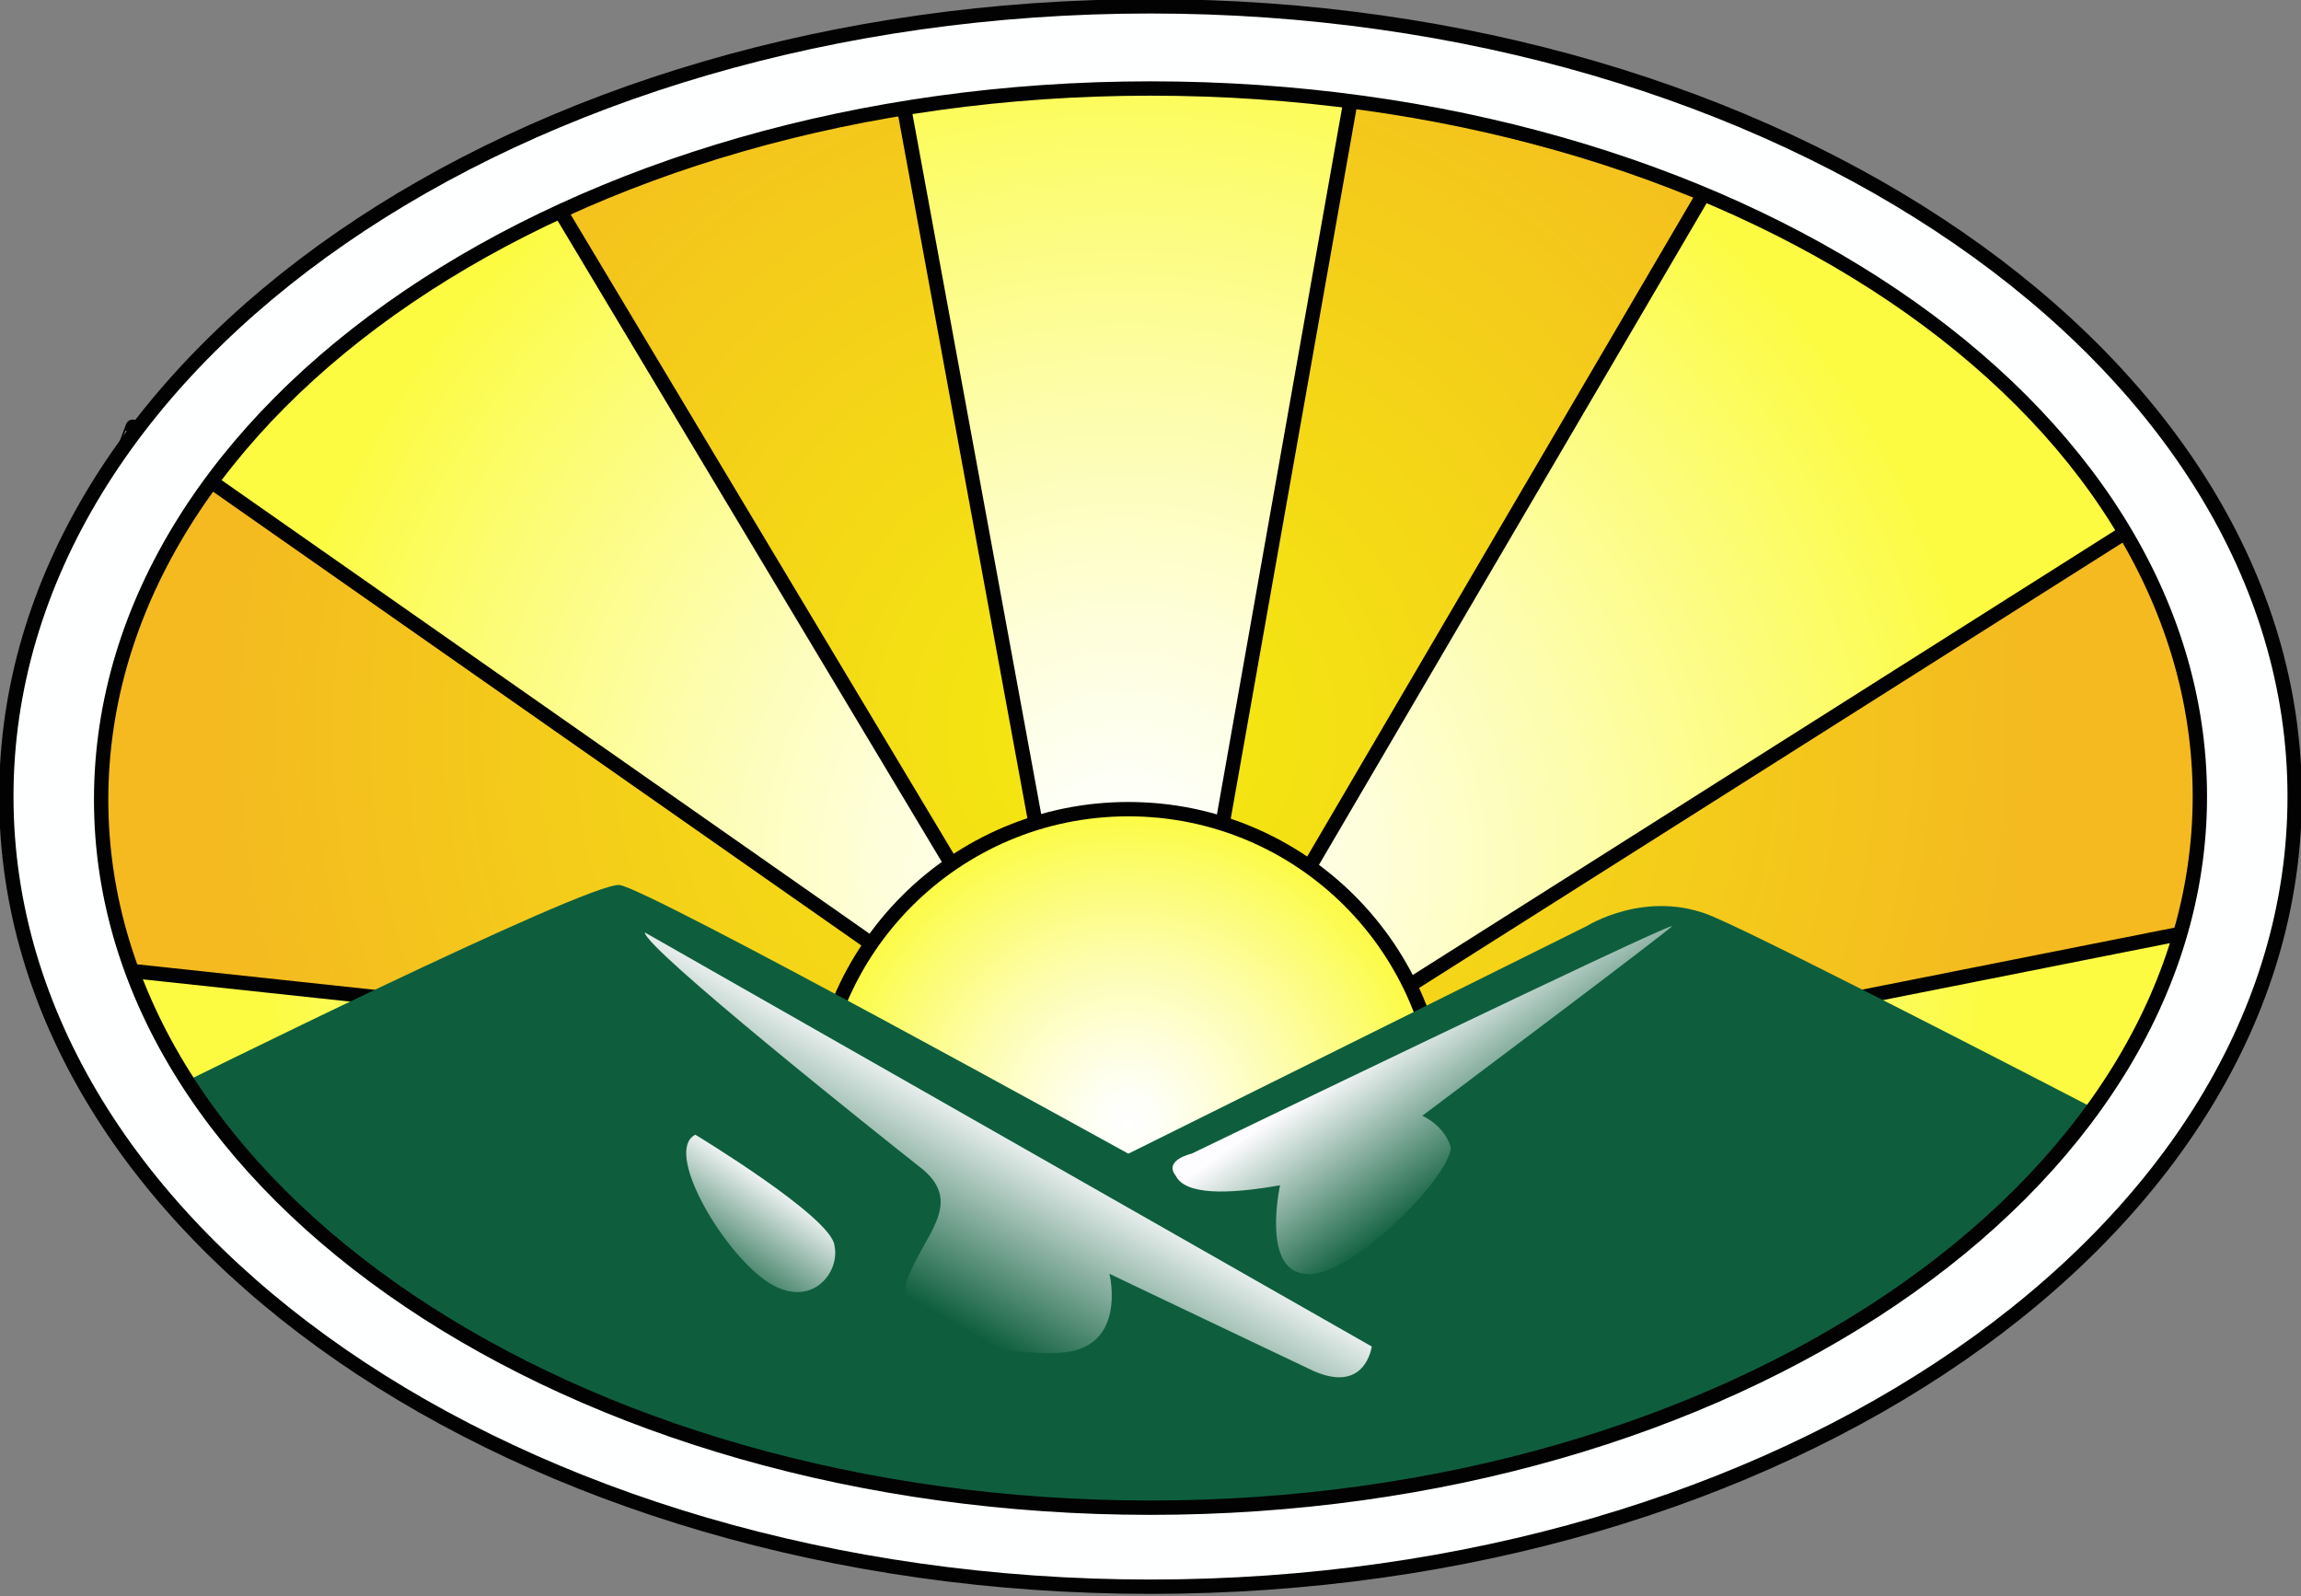
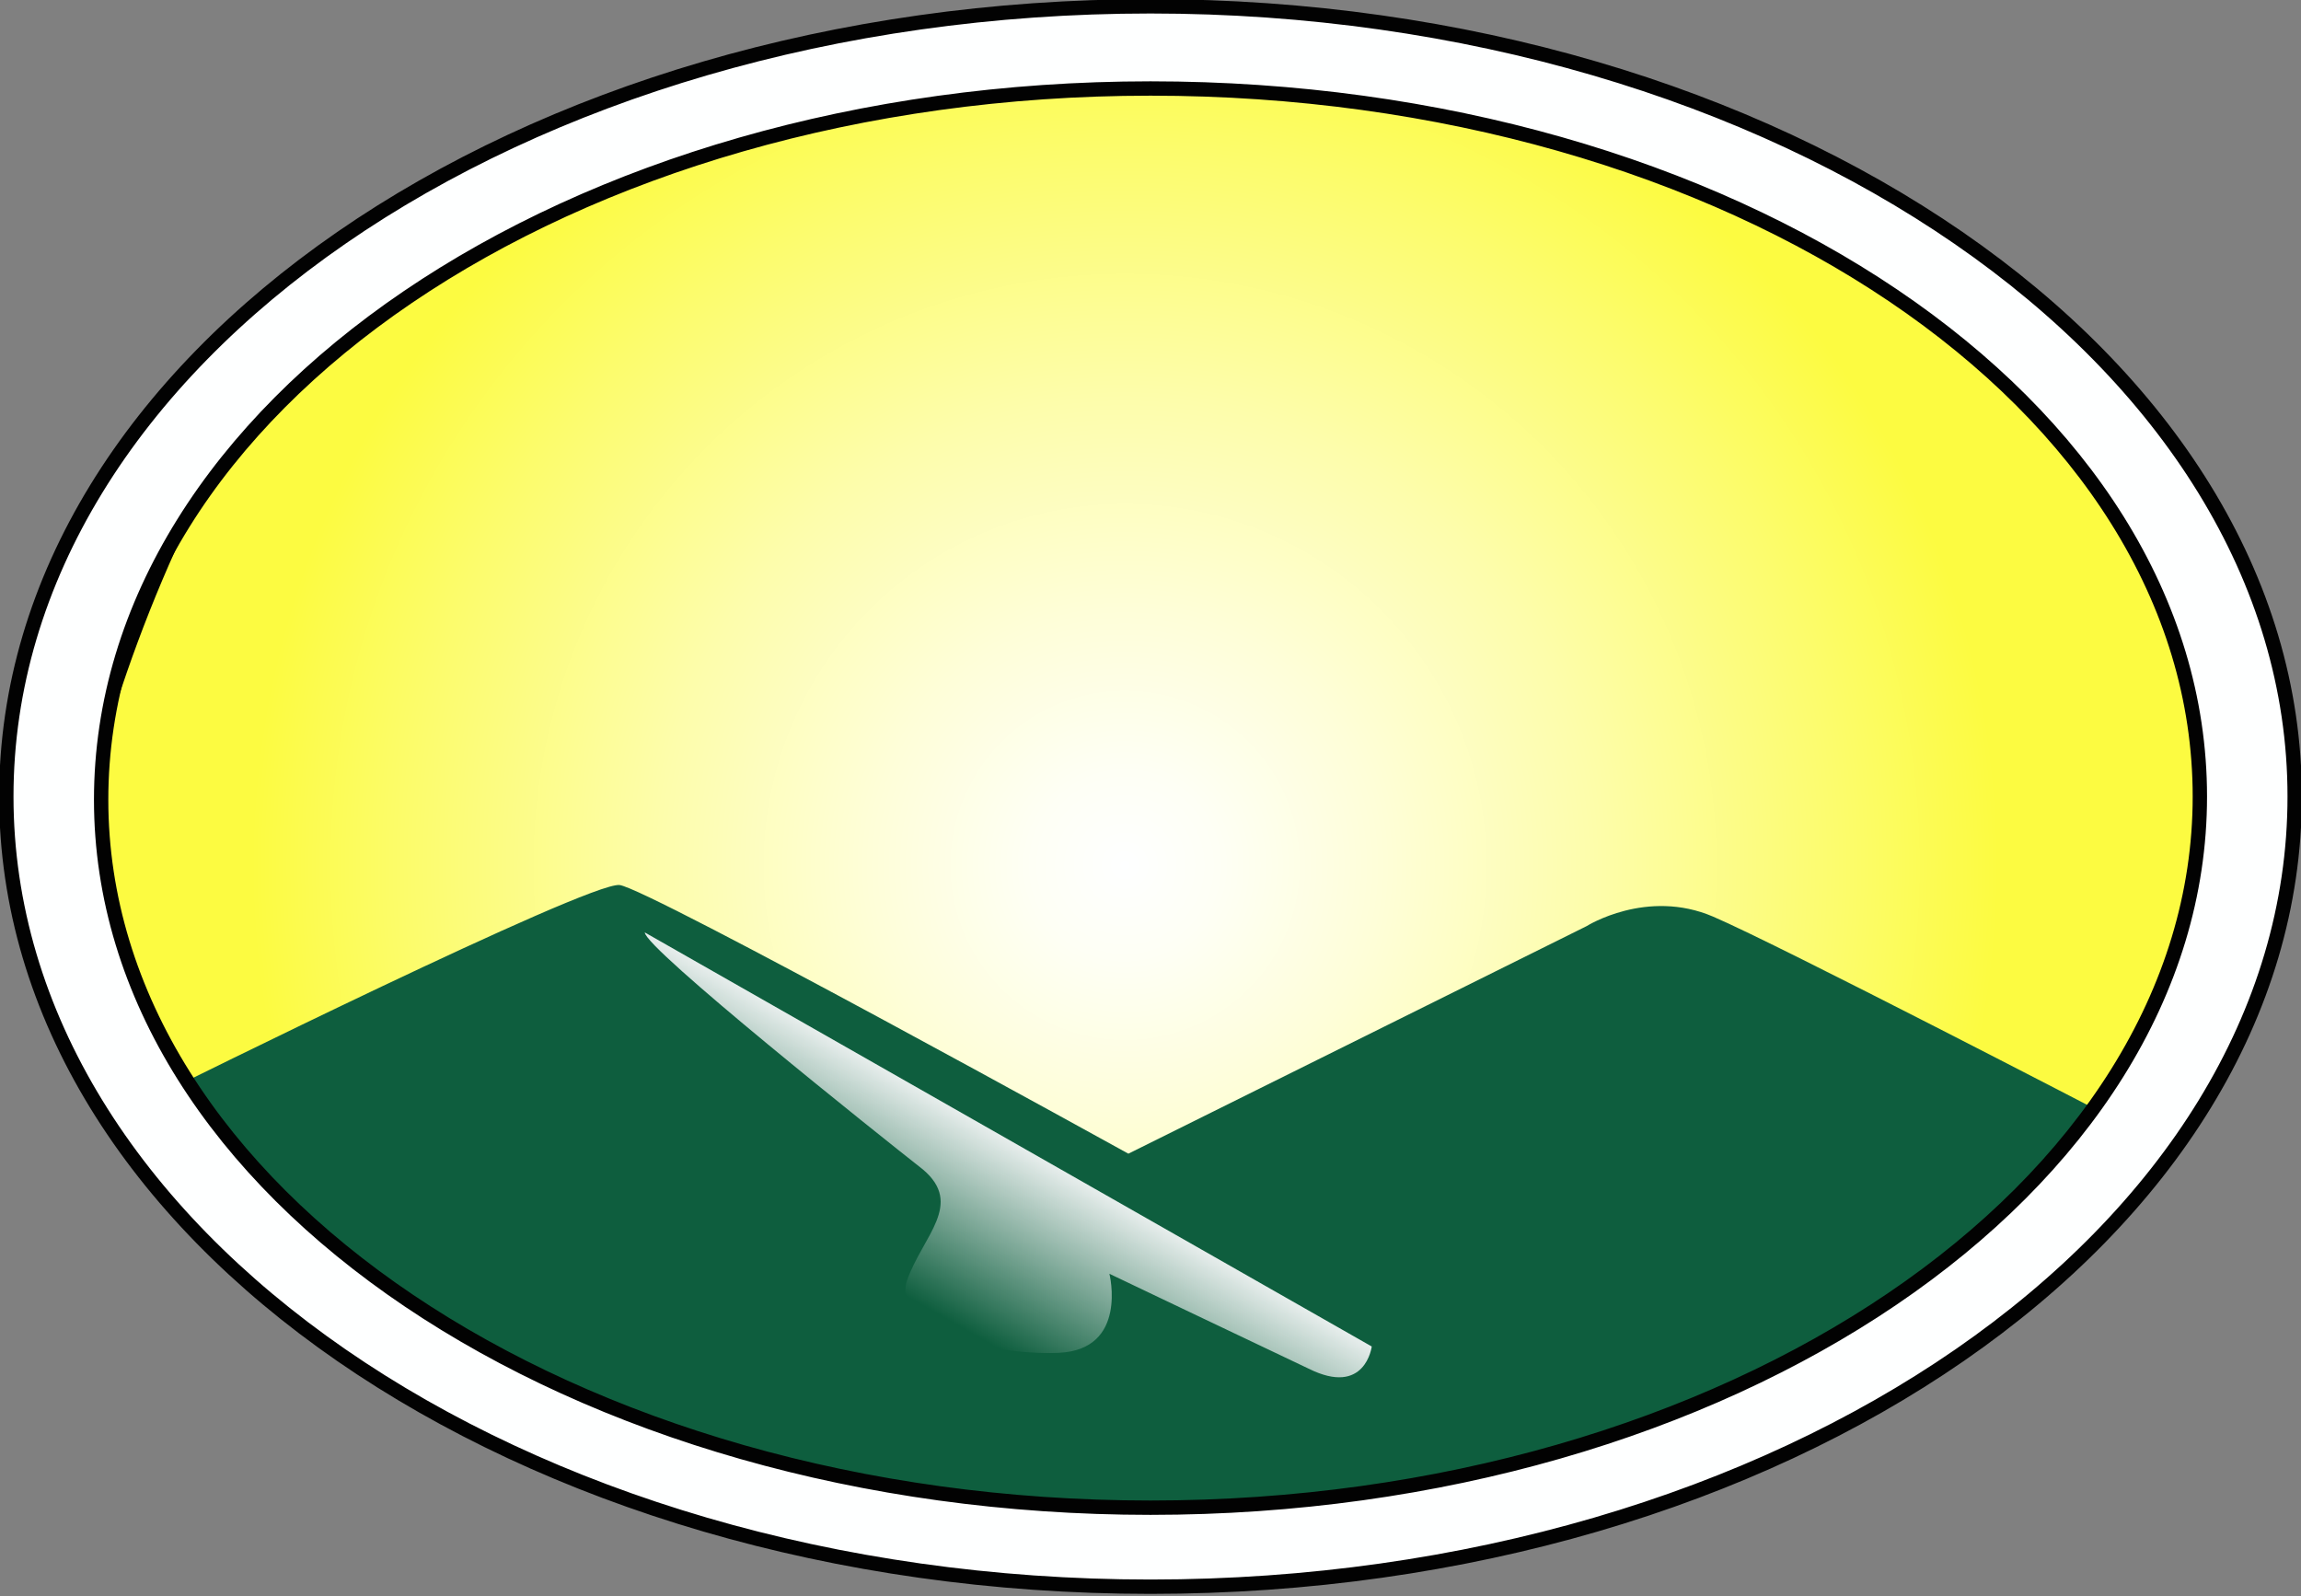
<svg xmlns="http://www.w3.org/2000/svg" xml:space="preserve" id="Слой_1" x="0" y="0" style="enable-background:new 0 0 72.8 50.5" version="1.1" viewBox="0 0 72.8 50.5">
  <rect x="0" y="0" width="72.8" height="50.5" fill="#808080" stroke="none" />
  <style type="text/css">.st0,.st1,.st2{fill:url(#SVGID_1_);stroke:#020202;stroke-width:.454;stroke-miterlimit:10}.st1,.st2{fill:url(#SVGID_2_)}.st2{fill:url(#SVGID_3_)}.st3{fill:#0e5e3e}.st4{fill:url(#SVGID_4_)}.st5{fill:url(#SVGID_5_)}.st6{fill:url(#SVGID_6_)}.st7{fill:#feffff;stroke:#020202;stroke-width:.454;stroke-miterlimit:10}</style>
  <g id="_x31_2325">
    <g>
      <radialGradient id="SVGID_1_" cx="35.596" cy="22.966" r="27.62" gradientTransform="matrix(1 0 0 -1 0 50.343)" gradientUnits="userSpaceOnUse">
        <stop offset="0" style="stop-color:#feffff" />
        <stop offset=".107" style="stop-color:#fefff5" />
        <stop offset=".293" style="stop-color:#fefed8" />
        <stop offset=".535" style="stop-color:#fdfdab" />
        <stop offset=".82" style="stop-color:#fcfc6c" />
        <stop offset="1" style="stop-color:#fcfb41" />
      </radialGradient>
      <path d="M5.3 35.9s-4-.6-3.3-7.3S8.6 5.5 18.6 4.1s25-4.7 38.9 2.8C68.4 13.2 71.9 19.3 70.3 28c-1.6 7.2-6.9 11.4-7.6 11.2-.7-.1-57.4-3.3-57.4-3.3z" class="st0" />
      <radialGradient id="SVGID_2_" cx="35.541" cy="27.17" r="28.829" gradientTransform="matrix(1 0 0 -1 0 50.343)" gradientUnits="userSpaceOnUse">
        <stop offset="0" style="stop-color:#f4eb10" />
        <stop offset="1" style="stop-color:#f4ba20" />
      </radialGradient>
-       <path d="m70.9 23.5-2.8-7.2L43.3 32l-2.5-3.5L54.1 5.8l-11.3-3L38 29.9l-4.6-.4-4.8-26.1-12 1.4L30.5 28s.5 1.6 1.2 3.8c-1.7-.7-3.5-1.5-3.5-1.5l-24-16.8S.1 24.4.2 24.8s1 5.6 1 5.6l20.5 2.2L33 36.1c1.2 3.7 2.4 7.3 2.7 7.4.6.2 31.8-7.6 31.8-7.6s-6.9-1.7-7.5-1.7-3.4-2.2-3.4-2.2l12.6-2.5 1.7-6z" class="st1" />
      <radialGradient id="SVGID_3_" cx="35.695" cy="14.825" r="9.884" gradientTransform="matrix(1 0 0 -1 0 50.343)" gradientUnits="userSpaceOnUse">
        <stop offset="0" style="stop-color:#feffff" />
        <stop offset=".107" style="stop-color:#fefff5" />
        <stop offset=".293" style="stop-color:#fefed8" />
        <stop offset=".535" style="stop-color:#fdfdab" />
        <stop offset=".82" style="stop-color:#fcfc6c" />
        <stop offset="1" style="stop-color:#fcfb41" />
      </radialGradient>
-       <circle cx="35.7" cy="35.5" r="9.9" class="st2" />
      <path d="M5.3 34.5s13.3-6.6 14.3-6.5c.9.1 16.1 8.5 16.1 8.5l14.5-7.2s1.9-1.2 4-.3c2.1.9 12.5 6.3 12.5 6.3l-9.1 8.9-10.7 4.3-18 .5-16.4-5.5-7.8-7 .6-2z" class="st3" />
      <linearGradient id="SVGID_4_" x1="32.196" x2="28.979" y1="14.816" y2="9.169" gradientTransform="matrix(1 0 0 -1 0 50.343)" gradientUnits="userSpaceOnUse">
        <stop offset="0" style="stop-color:#fdfcfe" />
        <stop offset="1" style="stop-color:#feffff;stop-opacity:0" />
      </linearGradient>
      <path d="m20.4 29.5 23 13.1s-.2 1.6-2 .7c-1.9-.9-6.3-3-6.3-3s.6 2.4-1.6 2.5c-2.2.1-5.3-.8-4.8-2.3.5-1.4 1.8-2.4.5-3.5-1.4-1.1-8.8-7-8.8-7.5z" class="st4" />
      <linearGradient id="SVGID_5_" x1="24.642" x2="22.446" y1="12.991" y2="9.761" gradientTransform="matrix(1 0 0 -1 0 50.343)" gradientUnits="userSpaceOnUse">
        <stop offset="0" style="stop-color:#fdfcfe" />
        <stop offset="1" style="stop-color:#feffff;stop-opacity:0" />
      </linearGradient>
-       <path d="M22 35.9s4.3 2.6 4.4 3.5c.2.9-.8 2.1-2.2 1.1S21 36.4 22 35.9z" class="st5" />
      <linearGradient id="SVGID_6_" x1="44.351" x2="47.387" y1="17.88" y2="13.617" gradientTransform="matrix(1 0 0 -1 0 50.343)" gradientUnits="userSpaceOnUse">
        <stop offset="0" style="stop-color:#fdfcfe" />
        <stop offset="1" style="stop-color:#feffff;stop-opacity:0" />
      </linearGradient>
-       <path d="M37.7 36.5s-.9.2-.5.7c.3.6 1.6.6 3.3.3 0 0-.6 2.7.8 2.8 1.4.2 4.6-3.1 4.6-4-.2-.7-.9-1-.9-1s8-6 7.9-6c-.3 0-15.2 7.2-15.2 7.2z" class="st6" />
      <g>
        <path d="M36.4.2C16.4.2.2 11.4.2 25.2s16.2 25 36.2 25 36.2-11.2 36.2-25S56.3.2 36.4.2zm0 47.5c-18.3 0-33.2-10-33.2-22.4S18 2.8 36.4 2.8s33.2 10 33.2 22.4-14.9 22.5-33.2 22.5z" class="st7" />
      </g>
    </g>
  </g>
</svg>